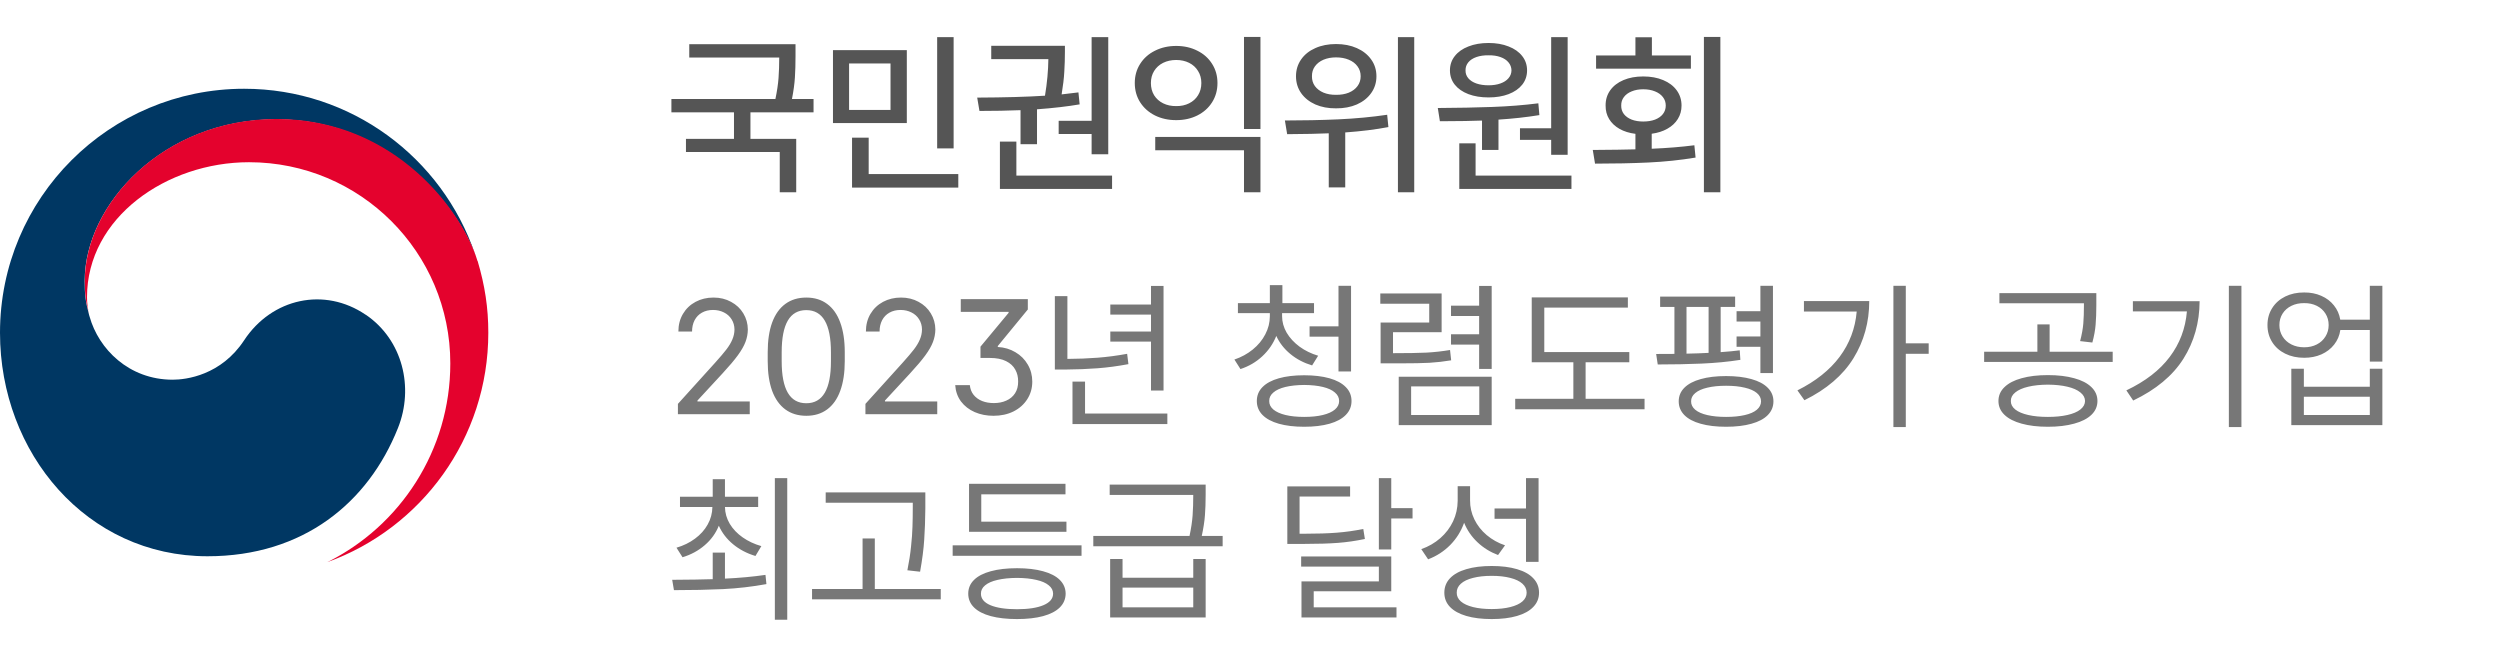
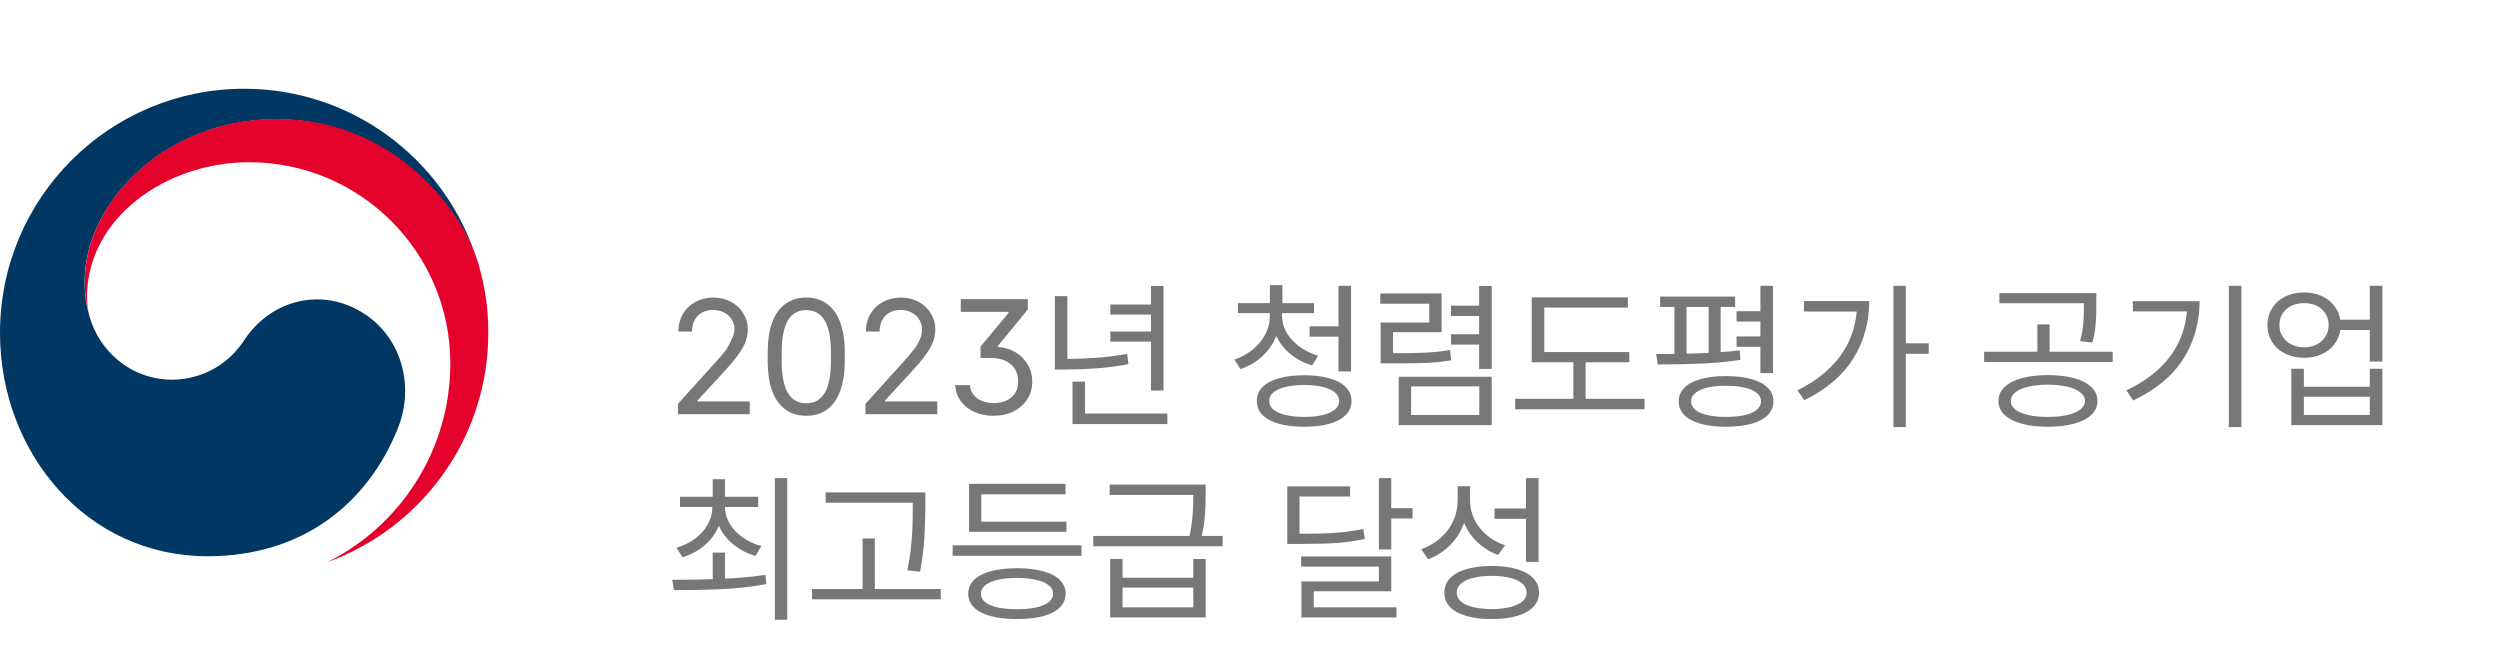
<svg xmlns="http://www.w3.org/2000/svg" width="169" height="44" viewBox="0 0 169 44" fill="none">
-   <path d="M53.777 3.773C53.777 4.312 53.764 4.799 53.736 5.232C53.709 5.666 53.643 6.152 53.537 6.691H54.996V7.594H50.73V9.387H53.824V12.996H52.711V10.277H46.371V9.387H49.617V7.594H45.387V6.691H52.418C52.527 6.168 52.598 5.695 52.629 5.273C52.66 4.848 52.676 4.387 52.676 3.891H46.594V2.988H53.777V3.773ZM61.301 8.32H56.309V3.387H61.301V8.32ZM57.398 7.43H60.199V4.289H57.398V7.43ZM64.465 10.031H63.352V2.508H64.465V10.031ZM64.781 12.68H57.598V9.305H58.723V11.766H64.781V12.68ZM74.918 10.43H73.793V9.059H71.566V8.168H73.793V2.508H74.918V10.43ZM75.176 12.773H67.594V9.574H68.707V11.871H75.176V12.773ZM66.059 6.598C67.918 6.59 69.445 6.547 70.641 6.469C70.785 5.598 70.861 4.773 70.869 3.996H67.008V3.094H71.988V3.504C71.988 3.949 71.975 4.395 71.947 4.84C71.924 5.285 71.863 5.799 71.766 6.381C72.266 6.326 72.644 6.281 72.902 6.246L72.984 7.055C72.172 7.195 71.211 7.307 70.102 7.389V9.75H68.988V7.447C68.129 7.482 67.203 7.5 66.211 7.5L66.059 6.598ZM85.207 12.996H84.094V10.16H78.094V9.258H85.207V12.996ZM85.207 8.719H84.094V2.496H85.207V8.719ZM79.512 3.105C80.043 3.105 80.519 3.213 80.941 3.428C81.367 3.639 81.699 3.936 81.938 4.318C82.18 4.697 82.301 5.129 82.301 5.613C82.301 6.098 82.18 6.531 81.938 6.914C81.699 7.293 81.367 7.59 80.941 7.805C80.519 8.016 80.043 8.121 79.512 8.121C78.981 8.121 78.502 8.016 78.076 7.805C77.65 7.59 77.316 7.293 77.074 6.914C76.832 6.531 76.711 6.098 76.711 5.613C76.711 5.129 76.832 4.697 77.074 4.318C77.316 3.936 77.65 3.639 78.076 3.428C78.502 3.213 78.981 3.105 79.512 3.105ZM79.512 4.055C79.184 4.055 78.889 4.119 78.627 4.248C78.369 4.377 78.166 4.561 78.018 4.799C77.873 5.033 77.801 5.305 77.801 5.613C77.801 5.926 77.873 6.201 78.018 6.439C78.166 6.674 78.369 6.855 78.627 6.984C78.889 7.113 79.184 7.176 79.512 7.172C79.836 7.176 80.127 7.113 80.385 6.984C80.643 6.855 80.844 6.674 80.988 6.439C81.137 6.201 81.211 5.926 81.211 5.613C81.211 5.305 81.137 5.033 80.988 4.799C80.844 4.561 80.643 4.377 80.385 4.248C80.127 4.119 79.836 4.055 79.512 4.055ZM90.316 2.977C90.84 2.977 91.309 3.068 91.723 3.252C92.137 3.436 92.461 3.693 92.695 4.025C92.93 4.354 93.047 4.73 93.047 5.156C93.047 5.578 92.93 5.955 92.695 6.287C92.461 6.619 92.137 6.877 91.723 7.061C91.309 7.24 90.84 7.328 90.316 7.324C89.793 7.328 89.326 7.24 88.916 7.061C88.506 6.877 88.186 6.621 87.955 6.293C87.725 5.961 87.609 5.582 87.609 5.156C87.609 4.73 87.725 4.352 87.955 4.02C88.186 3.688 88.506 3.432 88.916 3.252C89.326 3.068 89.793 2.977 90.316 2.977ZM90.316 3.879C90 3.879 89.717 3.932 89.467 4.037C89.221 4.143 89.027 4.293 88.887 4.488C88.75 4.68 88.684 4.902 88.688 5.156C88.684 5.406 88.75 5.627 88.887 5.818C89.027 6.01 89.223 6.158 89.473 6.264C89.723 6.365 90.004 6.414 90.316 6.41C90.637 6.414 90.924 6.365 91.178 6.264C91.432 6.158 91.629 6.01 91.769 5.818C91.91 5.627 91.981 5.406 91.981 5.156C91.981 4.902 91.91 4.68 91.769 4.488C91.629 4.293 91.432 4.143 91.178 4.037C90.928 3.932 90.641 3.879 90.316 3.879ZM95.602 12.996H94.5V2.508H95.602V12.996ZM86.859 8.145C88.102 8.145 89.307 8.119 90.475 8.068C91.647 8.014 92.746 7.91 93.773 7.758L93.856 8.59C92.996 8.754 92.023 8.875 90.938 8.953V12.668H89.824V9.012C89.16 9.043 88.223 9.062 87.012 9.07L86.859 8.145ZM105.973 10.465H104.859V9.457H102.75V8.672H104.859V2.508H105.973V10.465ZM106.23 12.773H98.648V9.691H99.75V11.871H106.23V12.773ZM97.195 7.301C98.562 7.293 99.789 7.27 100.875 7.23C101.965 7.191 103.004 7.109 103.992 6.984L104.062 7.781C103.199 7.922 102.277 8.023 101.297 8.086V10.137H100.184V8.15C99.43 8.178 98.66 8.191 97.875 8.191H97.336L97.195 7.301ZM100.629 2.906C101.137 2.906 101.588 2.984 101.982 3.141C102.377 3.293 102.684 3.51 102.902 3.791C103.121 4.068 103.23 4.391 103.23 4.758C103.23 5.125 103.121 5.447 102.902 5.725C102.684 5.998 102.377 6.211 101.982 6.363C101.588 6.512 101.137 6.586 100.629 6.586C100.113 6.586 99.658 6.512 99.264 6.363C98.869 6.211 98.562 5.998 98.344 5.725C98.125 5.447 98.016 5.125 98.016 4.758C98.016 4.391 98.125 4.068 98.344 3.791C98.562 3.51 98.869 3.293 99.264 3.141C99.658 2.984 100.113 2.906 100.629 2.906ZM100.629 3.738C100.32 3.734 100.047 3.773 99.809 3.855C99.57 3.938 99.387 4.057 99.258 4.213C99.129 4.369 99.066 4.551 99.07 4.758C99.066 4.961 99.129 5.139 99.258 5.291C99.387 5.443 99.568 5.561 99.803 5.643C100.041 5.725 100.316 5.766 100.629 5.766C100.93 5.766 101.195 5.725 101.426 5.643C101.66 5.561 101.842 5.443 101.971 5.291C102.104 5.139 102.172 4.961 102.176 4.758C102.172 4.551 102.104 4.369 101.971 4.213C101.842 4.057 101.66 3.938 101.426 3.855C101.195 3.773 100.93 3.734 100.629 3.738ZM116.297 12.996H115.184V2.496H116.297V12.996ZM107.672 10.137C108.934 10.129 109.895 10.115 110.555 10.096V9.047C110.145 8.996 109.787 8.885 109.482 8.713C109.178 8.541 108.943 8.32 108.779 8.051C108.615 7.781 108.535 7.477 108.539 7.137C108.535 6.746 108.639 6.402 108.85 6.105C109.061 5.809 109.359 5.578 109.746 5.414C110.133 5.25 110.578 5.168 111.082 5.168C111.59 5.168 112.039 5.25 112.43 5.414C112.824 5.578 113.129 5.809 113.344 6.105C113.562 6.402 113.672 6.746 113.672 7.137C113.672 7.473 113.588 7.775 113.42 8.045C113.256 8.311 113.021 8.529 112.717 8.701C112.416 8.873 112.062 8.986 111.656 9.041V10.055C112.688 10.012 113.648 9.934 114.539 9.82L114.621 10.652C113.586 10.824 112.52 10.935 111.422 10.986C110.324 11.037 109.125 11.062 107.824 11.062L107.672 10.137ZM114.305 4.641H107.895V3.75H110.555V2.52H111.668V3.75H114.305V4.641ZM111.082 6.035C110.789 6.035 110.529 6.082 110.303 6.176C110.076 6.266 109.9 6.395 109.775 6.562C109.65 6.727 109.59 6.918 109.594 7.137C109.59 7.355 109.65 7.547 109.775 7.711C109.9 7.871 110.076 7.996 110.303 8.086C110.529 8.172 110.789 8.215 111.082 8.215C111.383 8.215 111.648 8.172 111.879 8.086C112.109 7.996 112.287 7.871 112.412 7.711C112.541 7.547 112.605 7.355 112.605 7.137C112.605 6.918 112.541 6.727 112.412 6.562C112.283 6.395 112.104 6.266 111.873 6.176C111.643 6.082 111.379 6.035 111.082 6.035Z" fill="#555555" />
-   <path d="M45.827 27.302L48.362 24.498C48.685 24.14 48.933 23.846 49.109 23.617C49.284 23.388 49.417 23.166 49.506 22.951C49.599 22.736 49.648 22.511 49.651 22.274C49.648 22.013 49.581 21.782 49.453 21.581C49.327 21.381 49.155 21.227 48.937 21.12C48.719 21.009 48.473 20.953 48.201 20.953C47.915 20.953 47.664 21.014 47.449 21.136C47.238 21.254 47.073 21.424 46.955 21.646C46.84 21.868 46.783 22.124 46.783 22.414H45.859C45.859 21.966 45.961 21.569 46.166 21.222C46.373 20.871 46.658 20.599 47.02 20.405C47.381 20.212 47.786 20.115 48.233 20.115C48.674 20.115 49.069 20.212 49.42 20.405C49.775 20.595 50.051 20.855 50.248 21.184C50.448 21.514 50.55 21.877 50.554 22.274C50.55 22.568 50.496 22.849 50.393 23.118C50.292 23.386 50.12 23.687 49.877 24.02C49.637 24.349 49.293 24.756 48.846 25.239L47.148 27.076V27.141H50.683V28H45.827V27.302ZM54.507 28.107C53.952 28.107 53.479 27.964 53.089 27.678C52.699 27.391 52.401 26.972 52.197 26.421C51.997 25.866 51.897 25.196 51.897 24.412V23.811C51.897 23.023 51.997 22.353 52.197 21.802C52.401 21.25 52.699 20.831 53.089 20.545C53.479 20.259 53.952 20.115 54.507 20.115C55.058 20.115 55.527 20.259 55.914 20.545C56.304 20.831 56.6 21.25 56.8 21.802C57.004 22.353 57.106 23.023 57.106 23.811V24.412C57.106 25.196 57.004 25.866 56.8 26.421C56.6 26.972 56.304 27.391 55.914 27.678C55.527 27.964 55.058 28.107 54.507 28.107ZM54.507 27.259C55.617 27.259 56.172 26.314 56.172 24.423V23.811C56.172 21.913 55.617 20.964 54.507 20.964C53.948 20.964 53.531 21.2 53.255 21.673C52.98 22.145 52.842 22.858 52.842 23.811V24.423C52.842 25.368 52.98 26.077 53.255 26.55C53.531 27.023 53.948 27.259 54.507 27.259ZM58.503 27.302L61.038 24.498C61.36 24.14 61.609 23.846 61.785 23.617C61.96 23.388 62.093 23.166 62.182 22.951C62.275 22.736 62.324 22.511 62.327 22.274C62.324 22.013 62.257 21.782 62.128 21.581C62.003 21.381 61.831 21.227 61.613 21.12C61.394 21.009 61.149 20.953 60.877 20.953C60.59 20.953 60.34 21.014 60.125 21.136C59.914 21.254 59.749 21.424 59.631 21.646C59.516 21.868 59.459 22.124 59.459 22.414H58.535C58.535 21.966 58.637 21.569 58.841 21.222C59.049 20.871 59.334 20.599 59.695 20.405C60.057 20.212 60.462 20.115 60.909 20.115C61.35 20.115 61.745 20.212 62.096 20.405C62.451 20.595 62.726 20.855 62.923 21.184C63.124 21.514 63.226 21.877 63.23 22.274C63.226 22.568 63.172 22.849 63.068 23.118C62.968 23.386 62.796 23.687 62.553 24.02C62.313 24.349 61.969 24.756 61.522 25.239L59.824 27.076V27.141H63.358V28H58.503V27.302ZM65.561 26.034C65.586 26.288 65.67 26.507 65.813 26.689C65.96 26.872 66.151 27.012 66.388 27.108C66.624 27.201 66.889 27.248 67.183 27.248C67.498 27.248 67.779 27.192 68.026 27.081C68.276 26.971 68.474 26.806 68.617 26.587C68.76 26.365 68.83 26.099 68.826 25.787C68.83 25.49 68.765 25.223 68.633 24.987C68.504 24.747 68.296 24.555 68.01 24.412C67.723 24.269 67.358 24.197 66.914 24.197H66.28V23.435L68.182 21.146V21.082H64.948V20.223H69.481V20.921L67.451 23.392V23.456C67.892 23.481 68.289 23.599 68.644 23.811C68.998 24.018 69.276 24.296 69.476 24.643C69.68 24.99 69.782 25.375 69.782 25.798C69.782 26.238 69.669 26.634 69.444 26.985C69.222 27.336 68.912 27.611 68.515 27.812C68.117 28.009 67.666 28.107 67.161 28.107C66.699 28.107 66.277 28.025 65.894 27.86C65.51 27.692 65.201 27.452 64.964 27.141C64.732 26.826 64.601 26.457 64.572 26.034H65.561ZM78.655 26.399H77.807V23.091H75.057V22.414H77.807V21.265H75.057V20.588H77.807V19.331H78.655V26.399ZM78.913 28.666H72.5V25.798H73.349V27.957H78.913V28.666ZM72.156 24.262C72.88 24.258 73.562 24.231 74.203 24.181C74.847 24.131 75.511 24.043 76.195 23.918L76.281 24.616C75.558 24.752 74.863 24.845 74.197 24.895C73.535 24.946 72.811 24.974 72.027 24.981H71.308V20.019H72.156V24.262ZM86.669 21.372C86.669 21.762 86.773 22.137 86.981 22.495C87.192 22.849 87.482 23.162 87.851 23.435C88.219 23.703 88.638 23.907 89.107 24.047L88.699 24.702C88.144 24.537 87.655 24.281 87.233 23.934C86.81 23.587 86.492 23.178 86.277 22.709C86.069 23.232 85.754 23.691 85.332 24.084C84.913 24.475 84.42 24.763 83.855 24.949L83.446 24.305C83.912 24.147 84.325 23.922 84.687 23.628C85.052 23.331 85.335 22.987 85.536 22.597C85.74 22.206 85.842 21.798 85.842 21.372V21.168H83.683V20.491H85.842V19.277H86.69V20.491H88.828V21.168H86.669V21.372ZM91.331 25.11H90.482V22.758H88.527V22.06H90.482V19.32H91.331V25.11ZM88.162 25.368C88.825 25.368 89.396 25.436 89.876 25.572C90.355 25.708 90.722 25.907 90.977 26.169C91.234 26.426 91.363 26.74 91.363 27.108C91.363 27.474 91.234 27.787 90.977 28.048C90.722 28.31 90.355 28.509 89.876 28.645C89.396 28.781 88.825 28.849 88.162 28.849C87.5 28.849 86.928 28.781 86.449 28.645C85.969 28.509 85.6 28.31 85.342 28.048C85.088 27.787 84.961 27.474 84.961 27.108C84.961 26.74 85.088 26.426 85.342 26.169C85.6 25.907 85.969 25.708 86.449 25.572C86.928 25.436 87.5 25.368 88.162 25.368ZM88.162 26.023C87.675 26.027 87.253 26.072 86.894 26.158C86.54 26.244 86.268 26.369 86.078 26.534C85.888 26.695 85.795 26.886 85.799 27.108C85.795 27.327 85.888 27.518 86.078 27.683C86.272 27.844 86.545 27.968 86.9 28.054C87.258 28.14 87.679 28.183 88.162 28.183C88.649 28.183 89.07 28.14 89.424 28.054C89.779 27.968 90.051 27.844 90.241 27.683C90.43 27.522 90.525 27.33 90.525 27.108C90.525 26.886 90.43 26.695 90.241 26.534C90.055 26.369 89.784 26.244 89.43 26.158C89.075 26.072 88.653 26.027 88.162 26.023ZM100.838 28.741H94.554V25.465H100.838V28.741ZM95.392 28.054H100V26.12H95.392V28.054ZM100.838 24.939H99.989V23.295H98.088V22.597H99.989V21.361H98.088V20.663H99.989V19.331H100.838V24.939ZM97.454 22.457H94.167V23.875C95.141 23.875 95.893 23.863 96.423 23.837C96.953 23.809 97.486 23.75 98.023 23.66L98.099 24.358C97.601 24.441 97.11 24.496 96.627 24.525C96.144 24.55 95.506 24.562 94.715 24.562H94.006H93.329V21.802H96.616V20.534H93.308V19.836H97.454V22.457ZM110.141 24.487H107.187V26.958H111.172V27.667H102.428V26.958H106.359V24.487H103.545V20.105H110.044V20.792H104.394V23.8H110.141V24.487ZM117.295 20.749H116.317V23.805C116.826 23.769 117.256 23.728 117.606 23.682L117.649 24.326C116.826 24.455 115.952 24.539 115.028 24.579C114.104 24.618 113.116 24.638 112.063 24.638L111.956 23.929L113.191 23.923V20.749H112.225V20.051H117.295V20.749ZM119.852 25.218H119.003V23.445H117.392V22.747H119.003V21.737H117.392V21.039H119.003V19.32H119.852V25.218ZM116.683 25.422C117.345 25.422 117.916 25.49 118.396 25.626C118.876 25.759 119.243 25.954 119.497 26.211C119.755 26.466 119.884 26.772 119.884 27.13C119.884 27.491 119.757 27.801 119.502 28.059C119.248 28.317 118.881 28.512 118.401 28.645C117.922 28.781 117.349 28.849 116.683 28.849C116.017 28.849 115.444 28.781 114.964 28.645C114.484 28.512 114.117 28.317 113.863 28.059C113.609 27.801 113.481 27.491 113.481 27.13C113.481 26.772 113.609 26.466 113.863 26.211C114.121 25.954 114.489 25.759 114.969 25.626C115.449 25.49 116.02 25.422 116.683 25.422ZM116.683 26.077C116.196 26.077 115.773 26.12 115.415 26.206C115.061 26.288 114.788 26.41 114.599 26.571C114.409 26.729 114.316 26.915 114.319 27.13C114.316 27.348 114.409 27.538 114.599 27.699C114.788 27.857 115.061 27.977 115.415 28.059C115.77 28.141 116.192 28.183 116.683 28.183C117.17 28.183 117.59 28.141 117.945 28.059C118.303 27.977 118.575 27.857 118.761 27.699C118.951 27.538 119.046 27.348 119.046 27.13C119.046 26.912 118.951 26.724 118.761 26.566C118.571 26.408 118.299 26.288 117.945 26.206C117.59 26.12 117.17 26.077 116.683 26.077ZM114.008 23.907C114.566 23.896 115.064 23.879 115.501 23.854V20.749H114.008V23.907ZM128.832 23.209H130.379V23.918H128.832V28.87H127.994V19.32H128.832V23.209ZM126.361 20.352C126.361 21.773 126.005 23.062 125.292 24.219C124.58 25.372 123.475 26.317 121.979 27.055L121.506 26.389C122.734 25.776 123.685 25.021 124.358 24.122C125.031 23.22 125.416 22.199 125.513 21.061H121.946V20.352H126.361ZM138.436 25.357C139.119 25.357 139.712 25.427 140.213 25.567C140.718 25.703 141.107 25.904 141.379 26.169C141.651 26.43 141.787 26.743 141.787 27.108C141.787 27.47 141.651 27.782 141.379 28.043C141.107 28.304 140.718 28.503 140.213 28.639C139.708 28.779 139.116 28.849 138.436 28.849C137.755 28.849 137.164 28.779 136.663 28.639C136.162 28.503 135.775 28.304 135.503 28.043C135.231 27.782 135.095 27.47 135.095 27.108C135.095 26.743 135.231 26.43 135.503 26.169C135.775 25.904 136.162 25.703 136.663 25.567C137.164 25.427 137.755 25.357 138.436 25.357ZM138.436 26.002C137.931 26.006 137.488 26.052 137.109 26.142C136.729 26.231 136.438 26.36 136.233 26.528C136.029 26.693 135.929 26.886 135.933 27.108C135.929 27.327 136.029 27.518 136.233 27.683C136.438 27.844 136.729 27.968 137.109 28.054C137.488 28.14 137.931 28.183 138.436 28.183C138.94 28.183 139.381 28.14 139.757 28.054C140.136 27.968 140.428 27.844 140.632 27.683C140.84 27.518 140.946 27.327 140.949 27.108C140.946 26.886 140.84 26.693 140.632 26.528C140.428 26.36 140.136 26.231 139.757 26.142C139.381 26.052 138.94 26.006 138.436 26.002ZM141.712 20.62C141.712 21.136 141.696 21.578 141.664 21.947C141.635 22.312 141.562 22.715 141.443 23.155L140.616 23.059C140.731 22.618 140.802 22.224 140.831 21.877C140.86 21.53 140.874 21.111 140.874 20.62V20.502H135.159V19.814H141.712V20.62ZM142.818 24.466H134.128V23.778H137.727V21.931H138.554V23.778H142.818V24.466ZM151.52 28.87H150.671V19.32H151.52V28.87ZM148.694 20.362C148.687 21.805 148.322 23.102 147.599 24.251C146.875 25.397 145.744 26.338 144.204 27.076L143.742 26.389C145.017 25.784 145.993 25.032 146.669 24.133C147.35 23.234 147.738 22.206 147.835 21.05H144.183V20.362H148.694ZM155.763 19.771C156.185 19.768 156.57 19.843 156.917 19.997C157.265 20.148 157.549 20.362 157.771 20.642C157.997 20.921 158.14 21.243 158.201 21.608H160.199V19.32H161.048V24.444H160.199V22.307H158.207C158.153 22.679 158.013 23.009 157.788 23.295C157.566 23.578 157.279 23.798 156.928 23.956C156.577 24.11 156.189 24.186 155.763 24.186C155.283 24.186 154.855 24.093 154.479 23.907C154.103 23.721 153.809 23.46 153.598 23.123C153.387 22.787 153.281 22.403 153.281 21.974C153.281 21.544 153.387 21.163 153.598 20.83C153.809 20.493 154.103 20.232 154.479 20.045C154.859 19.859 155.286 19.768 155.763 19.771ZM155.763 20.491C155.44 20.488 155.152 20.549 154.898 20.674C154.644 20.799 154.445 20.975 154.302 21.2C154.159 21.426 154.087 21.684 154.087 21.974C154.087 22.26 154.159 22.518 154.302 22.747C154.445 22.976 154.644 23.155 154.898 23.284C155.152 23.413 155.44 23.477 155.763 23.477C156.081 23.477 156.366 23.413 156.617 23.284C156.867 23.155 157.062 22.976 157.202 22.747C157.345 22.518 157.417 22.26 157.417 21.974C157.417 21.684 157.345 21.426 157.202 21.2C157.062 20.975 156.867 20.799 156.617 20.674C156.366 20.549 156.081 20.488 155.763 20.491ZM155.741 26.142H160.199V24.928H161.048V28.741H154.893V24.928H155.741V26.142ZM160.199 28.054V26.818H155.741V28.054H160.199ZM49.007 39.115C50.002 39.068 50.915 38.984 51.746 38.862L51.81 39.485C50.851 39.661 49.872 39.774 48.873 39.824C47.877 39.87 46.773 39.894 45.559 39.894L45.44 39.195C46.629 39.188 47.542 39.174 48.18 39.152V37.358H49.007V39.115ZM51.252 34.275H49.007C49.014 34.68 49.123 35.06 49.334 35.414C49.546 35.765 49.836 36.069 50.205 36.327C50.573 36.585 50.994 36.782 51.467 36.918L51.069 37.584C50.493 37.412 49.99 37.149 49.56 36.794C49.13 36.44 48.808 36.021 48.593 35.538C48.389 36.046 48.072 36.485 47.643 36.853C47.217 37.222 46.715 37.495 46.139 37.67L45.73 37.025C46.203 36.886 46.62 36.682 46.982 36.413C47.347 36.145 47.632 35.828 47.836 35.462C48.044 35.094 48.151 34.698 48.158 34.275H45.967V33.577H48.18V32.395H49.007V33.577H51.252V34.275ZM53.218 41.892H52.38V32.32H53.218V41.892ZM62.553 34.243V34.361C62.546 35.149 62.52 35.856 62.477 36.483C62.438 37.106 62.345 37.828 62.198 38.648L61.339 38.551C61.453 37.985 61.536 37.452 61.586 36.95C61.64 36.449 61.672 36.003 61.683 35.613C61.697 35.222 61.704 34.766 61.704 34.243V33.985H55.817V33.287H62.553V34.243ZM63.595 40.517H54.894V39.818H58.31V36.402H59.137V39.818H63.595V40.517ZM73.112 37.573H64.4V36.864H73.112V37.573ZM72.092 35.951H65.507V32.707H72.027V33.416H66.334V35.264H72.092V35.951ZM68.751 38.411C69.431 38.411 70.017 38.479 70.507 38.615C71.001 38.748 71.379 38.943 71.641 39.201C71.902 39.459 72.034 39.768 72.038 40.13C72.034 40.495 71.902 40.807 71.641 41.065C71.379 41.322 71.003 41.517 70.513 41.65C70.022 41.782 69.435 41.849 68.751 41.849C68.064 41.849 67.473 41.782 66.978 41.65C66.484 41.517 66.107 41.322 65.845 41.065C65.584 40.807 65.453 40.495 65.453 40.13C65.453 39.768 65.584 39.459 65.845 39.201C66.107 38.943 66.484 38.748 66.978 38.615C67.473 38.479 68.064 38.411 68.751 38.411ZM68.751 39.066C68.239 39.07 67.8 39.115 67.435 39.201C67.07 39.283 66.79 39.405 66.597 39.566C66.404 39.724 66.309 39.911 66.312 40.13C66.309 40.467 66.52 40.726 66.946 40.909C67.376 41.091 67.978 41.183 68.751 41.183C69.514 41.183 70.11 41.091 70.54 40.909C70.973 40.726 71.189 40.467 71.189 40.13C71.189 39.911 71.091 39.724 70.894 39.566C70.701 39.405 70.421 39.283 70.056 39.201C69.691 39.115 69.256 39.07 68.751 39.066ZM75.884 39.056H80.664V37.788H81.502V41.741H75.046V37.788H75.884V39.056ZM80.664 41.054V39.722H75.884V41.054H80.664ZM81.502 33.459C81.502 33.964 81.486 34.42 81.454 34.829C81.425 35.237 81.353 35.704 81.239 36.23H82.651V36.929H73.907V36.23H80.412C80.523 35.708 80.592 35.242 80.621 34.834C80.65 34.426 80.664 33.967 80.664 33.459H75.014V32.761H81.502V33.459ZM91.267 33.566H87.851V36.08H88.194C89.046 36.08 89.77 36.057 90.364 36.01C90.962 35.964 91.56 35.88 92.158 35.758L92.266 36.435C91.66 36.563 91.055 36.651 90.45 36.698C89.849 36.744 89.097 36.768 88.194 36.768H87.765H87.023V32.879H91.267V33.566ZM94.049 34.351H95.488V35.049H94.049V37.144H93.211V32.32H94.049V34.351ZM94.049 39.969H88.807V41.054H94.403V41.741H87.98V39.303H93.211V38.304H87.958V37.616H94.049V39.969ZM99.377 33.824C99.373 34.272 99.47 34.7 99.667 35.108C99.864 35.513 100.141 35.867 100.5 36.171C100.861 36.476 101.275 36.707 101.74 36.864L101.268 37.52C100.738 37.319 100.274 37.031 99.876 36.655C99.479 36.279 99.178 35.84 98.974 35.339C98.77 35.912 98.457 36.413 98.034 36.843C97.612 37.269 97.114 37.591 96.541 37.81L96.079 37.122C96.566 36.95 96.994 36.703 97.363 36.381C97.735 36.055 98.023 35.675 98.228 35.242C98.432 34.805 98.535 34.343 98.539 33.856V32.868H99.377V33.824ZM104.007 37.981H103.158V35.07H101.031V34.372H103.158V32.32H104.007V37.981ZM100.838 38.261C101.5 38.261 102.071 38.332 102.551 38.476C103.031 38.615 103.398 38.821 103.652 39.093C103.91 39.362 104.039 39.686 104.039 40.065C104.039 40.441 103.91 40.762 103.652 41.027C103.398 41.295 103.031 41.499 102.551 41.639C102.071 41.779 101.5 41.849 100.838 41.849C100.175 41.849 99.604 41.779 99.124 41.639C98.645 41.499 98.276 41.295 98.018 41.027C97.764 40.762 97.637 40.441 97.637 40.065C97.637 39.686 97.764 39.362 98.018 39.093C98.276 38.821 98.645 38.615 99.124 38.476C99.604 38.332 100.175 38.261 100.838 38.261ZM100.838 38.927C100.354 38.927 99.934 38.973 99.576 39.066C99.218 39.156 98.944 39.287 98.754 39.459C98.564 39.63 98.471 39.833 98.475 40.065C98.471 40.291 98.564 40.488 98.754 40.656C98.944 40.821 99.218 40.948 99.576 41.038C99.934 41.127 100.354 41.172 100.838 41.172C101.321 41.172 101.74 41.127 102.095 41.038C102.453 40.948 102.727 40.821 102.917 40.656C103.106 40.488 103.201 40.291 103.201 40.065C103.201 39.833 103.106 39.63 102.917 39.459C102.727 39.287 102.453 39.156 102.095 39.066C101.74 38.973 101.321 38.927 100.838 38.927Z" fill="#777777" />
+   <path d="M45.827 27.302L48.362 24.498C48.685 24.14 48.933 23.846 49.109 23.617C49.599 22.736 49.648 22.511 49.651 22.274C49.648 22.013 49.581 21.782 49.453 21.581C49.327 21.381 49.155 21.227 48.937 21.12C48.719 21.009 48.473 20.953 48.201 20.953C47.915 20.953 47.664 21.014 47.449 21.136C47.238 21.254 47.073 21.424 46.955 21.646C46.84 21.868 46.783 22.124 46.783 22.414H45.859C45.859 21.966 45.961 21.569 46.166 21.222C46.373 20.871 46.658 20.599 47.02 20.405C47.381 20.212 47.786 20.115 48.233 20.115C48.674 20.115 49.069 20.212 49.42 20.405C49.775 20.595 50.051 20.855 50.248 21.184C50.448 21.514 50.55 21.877 50.554 22.274C50.55 22.568 50.496 22.849 50.393 23.118C50.292 23.386 50.12 23.687 49.877 24.02C49.637 24.349 49.293 24.756 48.846 25.239L47.148 27.076V27.141H50.683V28H45.827V27.302ZM54.507 28.107C53.952 28.107 53.479 27.964 53.089 27.678C52.699 27.391 52.401 26.972 52.197 26.421C51.997 25.866 51.897 25.196 51.897 24.412V23.811C51.897 23.023 51.997 22.353 52.197 21.802C52.401 21.25 52.699 20.831 53.089 20.545C53.479 20.259 53.952 20.115 54.507 20.115C55.058 20.115 55.527 20.259 55.914 20.545C56.304 20.831 56.6 21.25 56.8 21.802C57.004 22.353 57.106 23.023 57.106 23.811V24.412C57.106 25.196 57.004 25.866 56.8 26.421C56.6 26.972 56.304 27.391 55.914 27.678C55.527 27.964 55.058 28.107 54.507 28.107ZM54.507 27.259C55.617 27.259 56.172 26.314 56.172 24.423V23.811C56.172 21.913 55.617 20.964 54.507 20.964C53.948 20.964 53.531 21.2 53.255 21.673C52.98 22.145 52.842 22.858 52.842 23.811V24.423C52.842 25.368 52.98 26.077 53.255 26.55C53.531 27.023 53.948 27.259 54.507 27.259ZM58.503 27.302L61.038 24.498C61.36 24.14 61.609 23.846 61.785 23.617C61.96 23.388 62.093 23.166 62.182 22.951C62.275 22.736 62.324 22.511 62.327 22.274C62.324 22.013 62.257 21.782 62.128 21.581C62.003 21.381 61.831 21.227 61.613 21.12C61.394 21.009 61.149 20.953 60.877 20.953C60.59 20.953 60.34 21.014 60.125 21.136C59.914 21.254 59.749 21.424 59.631 21.646C59.516 21.868 59.459 22.124 59.459 22.414H58.535C58.535 21.966 58.637 21.569 58.841 21.222C59.049 20.871 59.334 20.599 59.695 20.405C60.057 20.212 60.462 20.115 60.909 20.115C61.35 20.115 61.745 20.212 62.096 20.405C62.451 20.595 62.726 20.855 62.923 21.184C63.124 21.514 63.226 21.877 63.23 22.274C63.226 22.568 63.172 22.849 63.068 23.118C62.968 23.386 62.796 23.687 62.553 24.02C62.313 24.349 61.969 24.756 61.522 25.239L59.824 27.076V27.141H63.358V28H58.503V27.302ZM65.561 26.034C65.586 26.288 65.67 26.507 65.813 26.689C65.96 26.872 66.151 27.012 66.388 27.108C66.624 27.201 66.889 27.248 67.183 27.248C67.498 27.248 67.779 27.192 68.026 27.081C68.276 26.971 68.474 26.806 68.617 26.587C68.76 26.365 68.83 26.099 68.826 25.787C68.83 25.49 68.765 25.223 68.633 24.987C68.504 24.747 68.296 24.555 68.01 24.412C67.723 24.269 67.358 24.197 66.914 24.197H66.28V23.435L68.182 21.146V21.082H64.948V20.223H69.481V20.921L67.451 23.392V23.456C67.892 23.481 68.289 23.599 68.644 23.811C68.998 24.018 69.276 24.296 69.476 24.643C69.68 24.99 69.782 25.375 69.782 25.798C69.782 26.238 69.669 26.634 69.444 26.985C69.222 27.336 68.912 27.611 68.515 27.812C68.117 28.009 67.666 28.107 67.161 28.107C66.699 28.107 66.277 28.025 65.894 27.86C65.51 27.692 65.201 27.452 64.964 27.141C64.732 26.826 64.601 26.457 64.572 26.034H65.561ZM78.655 26.399H77.807V23.091H75.057V22.414H77.807V21.265H75.057V20.588H77.807V19.331H78.655V26.399ZM78.913 28.666H72.5V25.798H73.349V27.957H78.913V28.666ZM72.156 24.262C72.88 24.258 73.562 24.231 74.203 24.181C74.847 24.131 75.511 24.043 76.195 23.918L76.281 24.616C75.558 24.752 74.863 24.845 74.197 24.895C73.535 24.946 72.811 24.974 72.027 24.981H71.308V20.019H72.156V24.262ZM86.669 21.372C86.669 21.762 86.773 22.137 86.981 22.495C87.192 22.849 87.482 23.162 87.851 23.435C88.219 23.703 88.638 23.907 89.107 24.047L88.699 24.702C88.144 24.537 87.655 24.281 87.233 23.934C86.81 23.587 86.492 23.178 86.277 22.709C86.069 23.232 85.754 23.691 85.332 24.084C84.913 24.475 84.42 24.763 83.855 24.949L83.446 24.305C83.912 24.147 84.325 23.922 84.687 23.628C85.052 23.331 85.335 22.987 85.536 22.597C85.74 22.206 85.842 21.798 85.842 21.372V21.168H83.683V20.491H85.842V19.277H86.69V20.491H88.828V21.168H86.669V21.372ZM91.331 25.11H90.482V22.758H88.527V22.06H90.482V19.32H91.331V25.11ZM88.162 25.368C88.825 25.368 89.396 25.436 89.876 25.572C90.355 25.708 90.722 25.907 90.977 26.169C91.234 26.426 91.363 26.74 91.363 27.108C91.363 27.474 91.234 27.787 90.977 28.048C90.722 28.31 90.355 28.509 89.876 28.645C89.396 28.781 88.825 28.849 88.162 28.849C87.5 28.849 86.928 28.781 86.449 28.645C85.969 28.509 85.6 28.31 85.342 28.048C85.088 27.787 84.961 27.474 84.961 27.108C84.961 26.74 85.088 26.426 85.342 26.169C85.6 25.907 85.969 25.708 86.449 25.572C86.928 25.436 87.5 25.368 88.162 25.368ZM88.162 26.023C87.675 26.027 87.253 26.072 86.894 26.158C86.54 26.244 86.268 26.369 86.078 26.534C85.888 26.695 85.795 26.886 85.799 27.108C85.795 27.327 85.888 27.518 86.078 27.683C86.272 27.844 86.545 27.968 86.9 28.054C87.258 28.14 87.679 28.183 88.162 28.183C88.649 28.183 89.07 28.14 89.424 28.054C89.779 27.968 90.051 27.844 90.241 27.683C90.43 27.522 90.525 27.33 90.525 27.108C90.525 26.886 90.43 26.695 90.241 26.534C90.055 26.369 89.784 26.244 89.43 26.158C89.075 26.072 88.653 26.027 88.162 26.023ZM100.838 28.741H94.554V25.465H100.838V28.741ZM95.392 28.054H100V26.12H95.392V28.054ZM100.838 24.939H99.989V23.295H98.088V22.597H99.989V21.361H98.088V20.663H99.989V19.331H100.838V24.939ZM97.454 22.457H94.167V23.875C95.141 23.875 95.893 23.863 96.423 23.837C96.953 23.809 97.486 23.75 98.023 23.66L98.099 24.358C97.601 24.441 97.11 24.496 96.627 24.525C96.144 24.55 95.506 24.562 94.715 24.562H94.006H93.329V21.802H96.616V20.534H93.308V19.836H97.454V22.457ZM110.141 24.487H107.187V26.958H111.172V27.667H102.428V26.958H106.359V24.487H103.545V20.105H110.044V20.792H104.394V23.8H110.141V24.487ZM117.295 20.749H116.317V23.805C116.826 23.769 117.256 23.728 117.606 23.682L117.649 24.326C116.826 24.455 115.952 24.539 115.028 24.579C114.104 24.618 113.116 24.638 112.063 24.638L111.956 23.929L113.191 23.923V20.749H112.225V20.051H117.295V20.749ZM119.852 25.218H119.003V23.445H117.392V22.747H119.003V21.737H117.392V21.039H119.003V19.32H119.852V25.218ZM116.683 25.422C117.345 25.422 117.916 25.49 118.396 25.626C118.876 25.759 119.243 25.954 119.497 26.211C119.755 26.466 119.884 26.772 119.884 27.13C119.884 27.491 119.757 27.801 119.502 28.059C119.248 28.317 118.881 28.512 118.401 28.645C117.922 28.781 117.349 28.849 116.683 28.849C116.017 28.849 115.444 28.781 114.964 28.645C114.484 28.512 114.117 28.317 113.863 28.059C113.609 27.801 113.481 27.491 113.481 27.13C113.481 26.772 113.609 26.466 113.863 26.211C114.121 25.954 114.489 25.759 114.969 25.626C115.449 25.49 116.02 25.422 116.683 25.422ZM116.683 26.077C116.196 26.077 115.773 26.12 115.415 26.206C115.061 26.288 114.788 26.41 114.599 26.571C114.409 26.729 114.316 26.915 114.319 27.13C114.316 27.348 114.409 27.538 114.599 27.699C114.788 27.857 115.061 27.977 115.415 28.059C115.77 28.141 116.192 28.183 116.683 28.183C117.17 28.183 117.59 28.141 117.945 28.059C118.303 27.977 118.575 27.857 118.761 27.699C118.951 27.538 119.046 27.348 119.046 27.13C119.046 26.912 118.951 26.724 118.761 26.566C118.571 26.408 118.299 26.288 117.945 26.206C117.59 26.12 117.17 26.077 116.683 26.077ZM114.008 23.907C114.566 23.896 115.064 23.879 115.501 23.854V20.749H114.008V23.907ZM128.832 23.209H130.379V23.918H128.832V28.87H127.994V19.32H128.832V23.209ZM126.361 20.352C126.361 21.773 126.005 23.062 125.292 24.219C124.58 25.372 123.475 26.317 121.979 27.055L121.506 26.389C122.734 25.776 123.685 25.021 124.358 24.122C125.031 23.22 125.416 22.199 125.513 21.061H121.946V20.352H126.361ZM138.436 25.357C139.119 25.357 139.712 25.427 140.213 25.567C140.718 25.703 141.107 25.904 141.379 26.169C141.651 26.43 141.787 26.743 141.787 27.108C141.787 27.47 141.651 27.782 141.379 28.043C141.107 28.304 140.718 28.503 140.213 28.639C139.708 28.779 139.116 28.849 138.436 28.849C137.755 28.849 137.164 28.779 136.663 28.639C136.162 28.503 135.775 28.304 135.503 28.043C135.231 27.782 135.095 27.47 135.095 27.108C135.095 26.743 135.231 26.43 135.503 26.169C135.775 25.904 136.162 25.703 136.663 25.567C137.164 25.427 137.755 25.357 138.436 25.357ZM138.436 26.002C137.931 26.006 137.488 26.052 137.109 26.142C136.729 26.231 136.438 26.36 136.233 26.528C136.029 26.693 135.929 26.886 135.933 27.108C135.929 27.327 136.029 27.518 136.233 27.683C136.438 27.844 136.729 27.968 137.109 28.054C137.488 28.14 137.931 28.183 138.436 28.183C138.94 28.183 139.381 28.14 139.757 28.054C140.136 27.968 140.428 27.844 140.632 27.683C140.84 27.518 140.946 27.327 140.949 27.108C140.946 26.886 140.84 26.693 140.632 26.528C140.428 26.36 140.136 26.231 139.757 26.142C139.381 26.052 138.94 26.006 138.436 26.002ZM141.712 20.62C141.712 21.136 141.696 21.578 141.664 21.947C141.635 22.312 141.562 22.715 141.443 23.155L140.616 23.059C140.731 22.618 140.802 22.224 140.831 21.877C140.86 21.53 140.874 21.111 140.874 20.62V20.502H135.159V19.814H141.712V20.62ZM142.818 24.466H134.128V23.778H137.727V21.931H138.554V23.778H142.818V24.466ZM151.52 28.87H150.671V19.32H151.52V28.87ZM148.694 20.362C148.687 21.805 148.322 23.102 147.599 24.251C146.875 25.397 145.744 26.338 144.204 27.076L143.742 26.389C145.017 25.784 145.993 25.032 146.669 24.133C147.35 23.234 147.738 22.206 147.835 21.05H144.183V20.362H148.694ZM155.763 19.771C156.185 19.768 156.57 19.843 156.917 19.997C157.265 20.148 157.549 20.362 157.771 20.642C157.997 20.921 158.14 21.243 158.201 21.608H160.199V19.32H161.048V24.444H160.199V22.307H158.207C158.153 22.679 158.013 23.009 157.788 23.295C157.566 23.578 157.279 23.798 156.928 23.956C156.577 24.11 156.189 24.186 155.763 24.186C155.283 24.186 154.855 24.093 154.479 23.907C154.103 23.721 153.809 23.46 153.598 23.123C153.387 22.787 153.281 22.403 153.281 21.974C153.281 21.544 153.387 21.163 153.598 20.83C153.809 20.493 154.103 20.232 154.479 20.045C154.859 19.859 155.286 19.768 155.763 19.771ZM155.763 20.491C155.44 20.488 155.152 20.549 154.898 20.674C154.644 20.799 154.445 20.975 154.302 21.2C154.159 21.426 154.087 21.684 154.087 21.974C154.087 22.26 154.159 22.518 154.302 22.747C154.445 22.976 154.644 23.155 154.898 23.284C155.152 23.413 155.44 23.477 155.763 23.477C156.081 23.477 156.366 23.413 156.617 23.284C156.867 23.155 157.062 22.976 157.202 22.747C157.345 22.518 157.417 22.26 157.417 21.974C157.417 21.684 157.345 21.426 157.202 21.2C157.062 20.975 156.867 20.799 156.617 20.674C156.366 20.549 156.081 20.488 155.763 20.491ZM155.741 26.142H160.199V24.928H161.048V28.741H154.893V24.928H155.741V26.142ZM160.199 28.054V26.818H155.741V28.054H160.199ZM49.007 39.115C50.002 39.068 50.915 38.984 51.746 38.862L51.81 39.485C50.851 39.661 49.872 39.774 48.873 39.824C47.877 39.87 46.773 39.894 45.559 39.894L45.44 39.195C46.629 39.188 47.542 39.174 48.18 39.152V37.358H49.007V39.115ZM51.252 34.275H49.007C49.014 34.68 49.123 35.06 49.334 35.414C49.546 35.765 49.836 36.069 50.205 36.327C50.573 36.585 50.994 36.782 51.467 36.918L51.069 37.584C50.493 37.412 49.99 37.149 49.56 36.794C49.13 36.44 48.808 36.021 48.593 35.538C48.389 36.046 48.072 36.485 47.643 36.853C47.217 37.222 46.715 37.495 46.139 37.67L45.73 37.025C46.203 36.886 46.62 36.682 46.982 36.413C47.347 36.145 47.632 35.828 47.836 35.462C48.044 35.094 48.151 34.698 48.158 34.275H45.967V33.577H48.18V32.395H49.007V33.577H51.252V34.275ZM53.218 41.892H52.38V32.32H53.218V41.892ZM62.553 34.243V34.361C62.546 35.149 62.52 35.856 62.477 36.483C62.438 37.106 62.345 37.828 62.198 38.648L61.339 38.551C61.453 37.985 61.536 37.452 61.586 36.95C61.64 36.449 61.672 36.003 61.683 35.613C61.697 35.222 61.704 34.766 61.704 34.243V33.985H55.817V33.287H62.553V34.243ZM63.595 40.517H54.894V39.818H58.31V36.402H59.137V39.818H63.595V40.517ZM73.112 37.573H64.4V36.864H73.112V37.573ZM72.092 35.951H65.507V32.707H72.027V33.416H66.334V35.264H72.092V35.951ZM68.751 38.411C69.431 38.411 70.017 38.479 70.507 38.615C71.001 38.748 71.379 38.943 71.641 39.201C71.902 39.459 72.034 39.768 72.038 40.13C72.034 40.495 71.902 40.807 71.641 41.065C71.379 41.322 71.003 41.517 70.513 41.65C70.022 41.782 69.435 41.849 68.751 41.849C68.064 41.849 67.473 41.782 66.978 41.65C66.484 41.517 66.107 41.322 65.845 41.065C65.584 40.807 65.453 40.495 65.453 40.13C65.453 39.768 65.584 39.459 65.845 39.201C66.107 38.943 66.484 38.748 66.978 38.615C67.473 38.479 68.064 38.411 68.751 38.411ZM68.751 39.066C68.239 39.07 67.8 39.115 67.435 39.201C67.07 39.283 66.79 39.405 66.597 39.566C66.404 39.724 66.309 39.911 66.312 40.13C66.309 40.467 66.52 40.726 66.946 40.909C67.376 41.091 67.978 41.183 68.751 41.183C69.514 41.183 70.11 41.091 70.54 40.909C70.973 40.726 71.189 40.467 71.189 40.13C71.189 39.911 71.091 39.724 70.894 39.566C70.701 39.405 70.421 39.283 70.056 39.201C69.691 39.115 69.256 39.07 68.751 39.066ZM75.884 39.056H80.664V37.788H81.502V41.741H75.046V37.788H75.884V39.056ZM80.664 41.054V39.722H75.884V41.054H80.664ZM81.502 33.459C81.502 33.964 81.486 34.42 81.454 34.829C81.425 35.237 81.353 35.704 81.239 36.23H82.651V36.929H73.907V36.23H80.412C80.523 35.708 80.592 35.242 80.621 34.834C80.65 34.426 80.664 33.967 80.664 33.459H75.014V32.761H81.502V33.459ZM91.267 33.566H87.851V36.08H88.194C89.046 36.08 89.77 36.057 90.364 36.01C90.962 35.964 91.56 35.88 92.158 35.758L92.266 36.435C91.66 36.563 91.055 36.651 90.45 36.698C89.849 36.744 89.097 36.768 88.194 36.768H87.765H87.023V32.879H91.267V33.566ZM94.049 34.351H95.488V35.049H94.049V37.144H93.211V32.32H94.049V34.351ZM94.049 39.969H88.807V41.054H94.403V41.741H87.98V39.303H93.211V38.304H87.958V37.616H94.049V39.969ZM99.377 33.824C99.373 34.272 99.47 34.7 99.667 35.108C99.864 35.513 100.141 35.867 100.5 36.171C100.861 36.476 101.275 36.707 101.74 36.864L101.268 37.52C100.738 37.319 100.274 37.031 99.876 36.655C99.479 36.279 99.178 35.84 98.974 35.339C98.77 35.912 98.457 36.413 98.034 36.843C97.612 37.269 97.114 37.591 96.541 37.81L96.079 37.122C96.566 36.95 96.994 36.703 97.363 36.381C97.735 36.055 98.023 35.675 98.228 35.242C98.432 34.805 98.535 34.343 98.539 33.856V32.868H99.377V33.824ZM104.007 37.981H103.158V35.07H101.031V34.372H103.158V32.32H104.007V37.981ZM100.838 38.261C101.5 38.261 102.071 38.332 102.551 38.476C103.031 38.615 103.398 38.821 103.652 39.093C103.91 39.362 104.039 39.686 104.039 40.065C104.039 40.441 103.91 40.762 103.652 41.027C103.398 41.295 103.031 41.499 102.551 41.639C102.071 41.779 101.5 41.849 100.838 41.849C100.175 41.849 99.604 41.779 99.124 41.639C98.645 41.499 98.276 41.295 98.018 41.027C97.764 40.762 97.637 40.441 97.637 40.065C97.637 39.686 97.764 39.362 98.018 39.093C98.276 38.821 98.645 38.615 99.124 38.476C99.604 38.332 100.175 38.261 100.838 38.261ZM100.838 38.927C100.354 38.927 99.934 38.973 99.576 39.066C99.218 39.156 98.944 39.287 98.754 39.459C98.564 39.63 98.471 39.833 98.475 40.065C98.471 40.291 98.564 40.488 98.754 40.656C98.944 40.821 99.218 40.948 99.576 41.038C99.934 41.127 100.354 41.172 100.838 41.172C101.321 41.172 101.74 41.127 102.095 41.038C102.453 40.948 102.727 40.821 102.917 40.656C103.106 40.488 103.201 40.291 103.201 40.065C103.201 39.833 103.106 39.63 102.917 39.459C102.727 39.287 102.453 39.156 102.095 39.066C101.74 38.973 101.321 38.927 100.838 38.927Z" fill="#777777" />
  <g clip-path="url(#clip0_242_4820)">
    <path d="M24.718 21.276C21.941 19.383 18.38 20.156 16.505 23.001C14.948 25.37 12.587 25.668 11.675 25.668C8.699 25.668 6.665 23.576 6.06 21.415C6.06 21.415 6.051 21.375 6.041 21.356C6.041 21.336 6.031 21.306 6.021 21.286C5.783 20.384 5.723 19.948 5.723 18.996C5.723 13.822 11.04 8.062 18.687 8.062C26.334 8.062 31.006 14.02 32.167 17.341C32.147 17.281 32.127 17.222 32.107 17.162C29.886 10.659 23.736 6 16.505 6C7.39 6 0 13.385 0 22.496C0 30.634 5.872 37.603 14.025 37.603C20.522 37.603 24.896 33.965 26.9 28.939C28.001 26.193 27.217 22.971 24.728 21.276H24.718Z" fill="#003763" />
    <path d="M32.276 17.638C31.314 14.406 26.791 8.042 18.697 8.042C11.04 8.042 5.733 13.802 5.733 18.976C5.733 19.938 5.792 20.364 6.03 21.266C5.931 20.87 5.882 20.473 5.882 20.087C5.882 14.694 11.277 10.966 16.832 10.966C24.351 10.966 30.441 17.053 30.441 24.567C30.441 30.456 27.049 35.551 22.129 38C28.477 35.71 33.01 29.633 33.01 22.495C33.01 20.81 32.782 19.313 32.286 17.638H32.276Z" fill="#E4022D" />
  </g>
  <defs>
    <clipPath id="clip0_242_4820">
      <rect width="33" height="32" fill="white" transform="translate(0 6)" />
    </clipPath>
  </defs>
</svg>